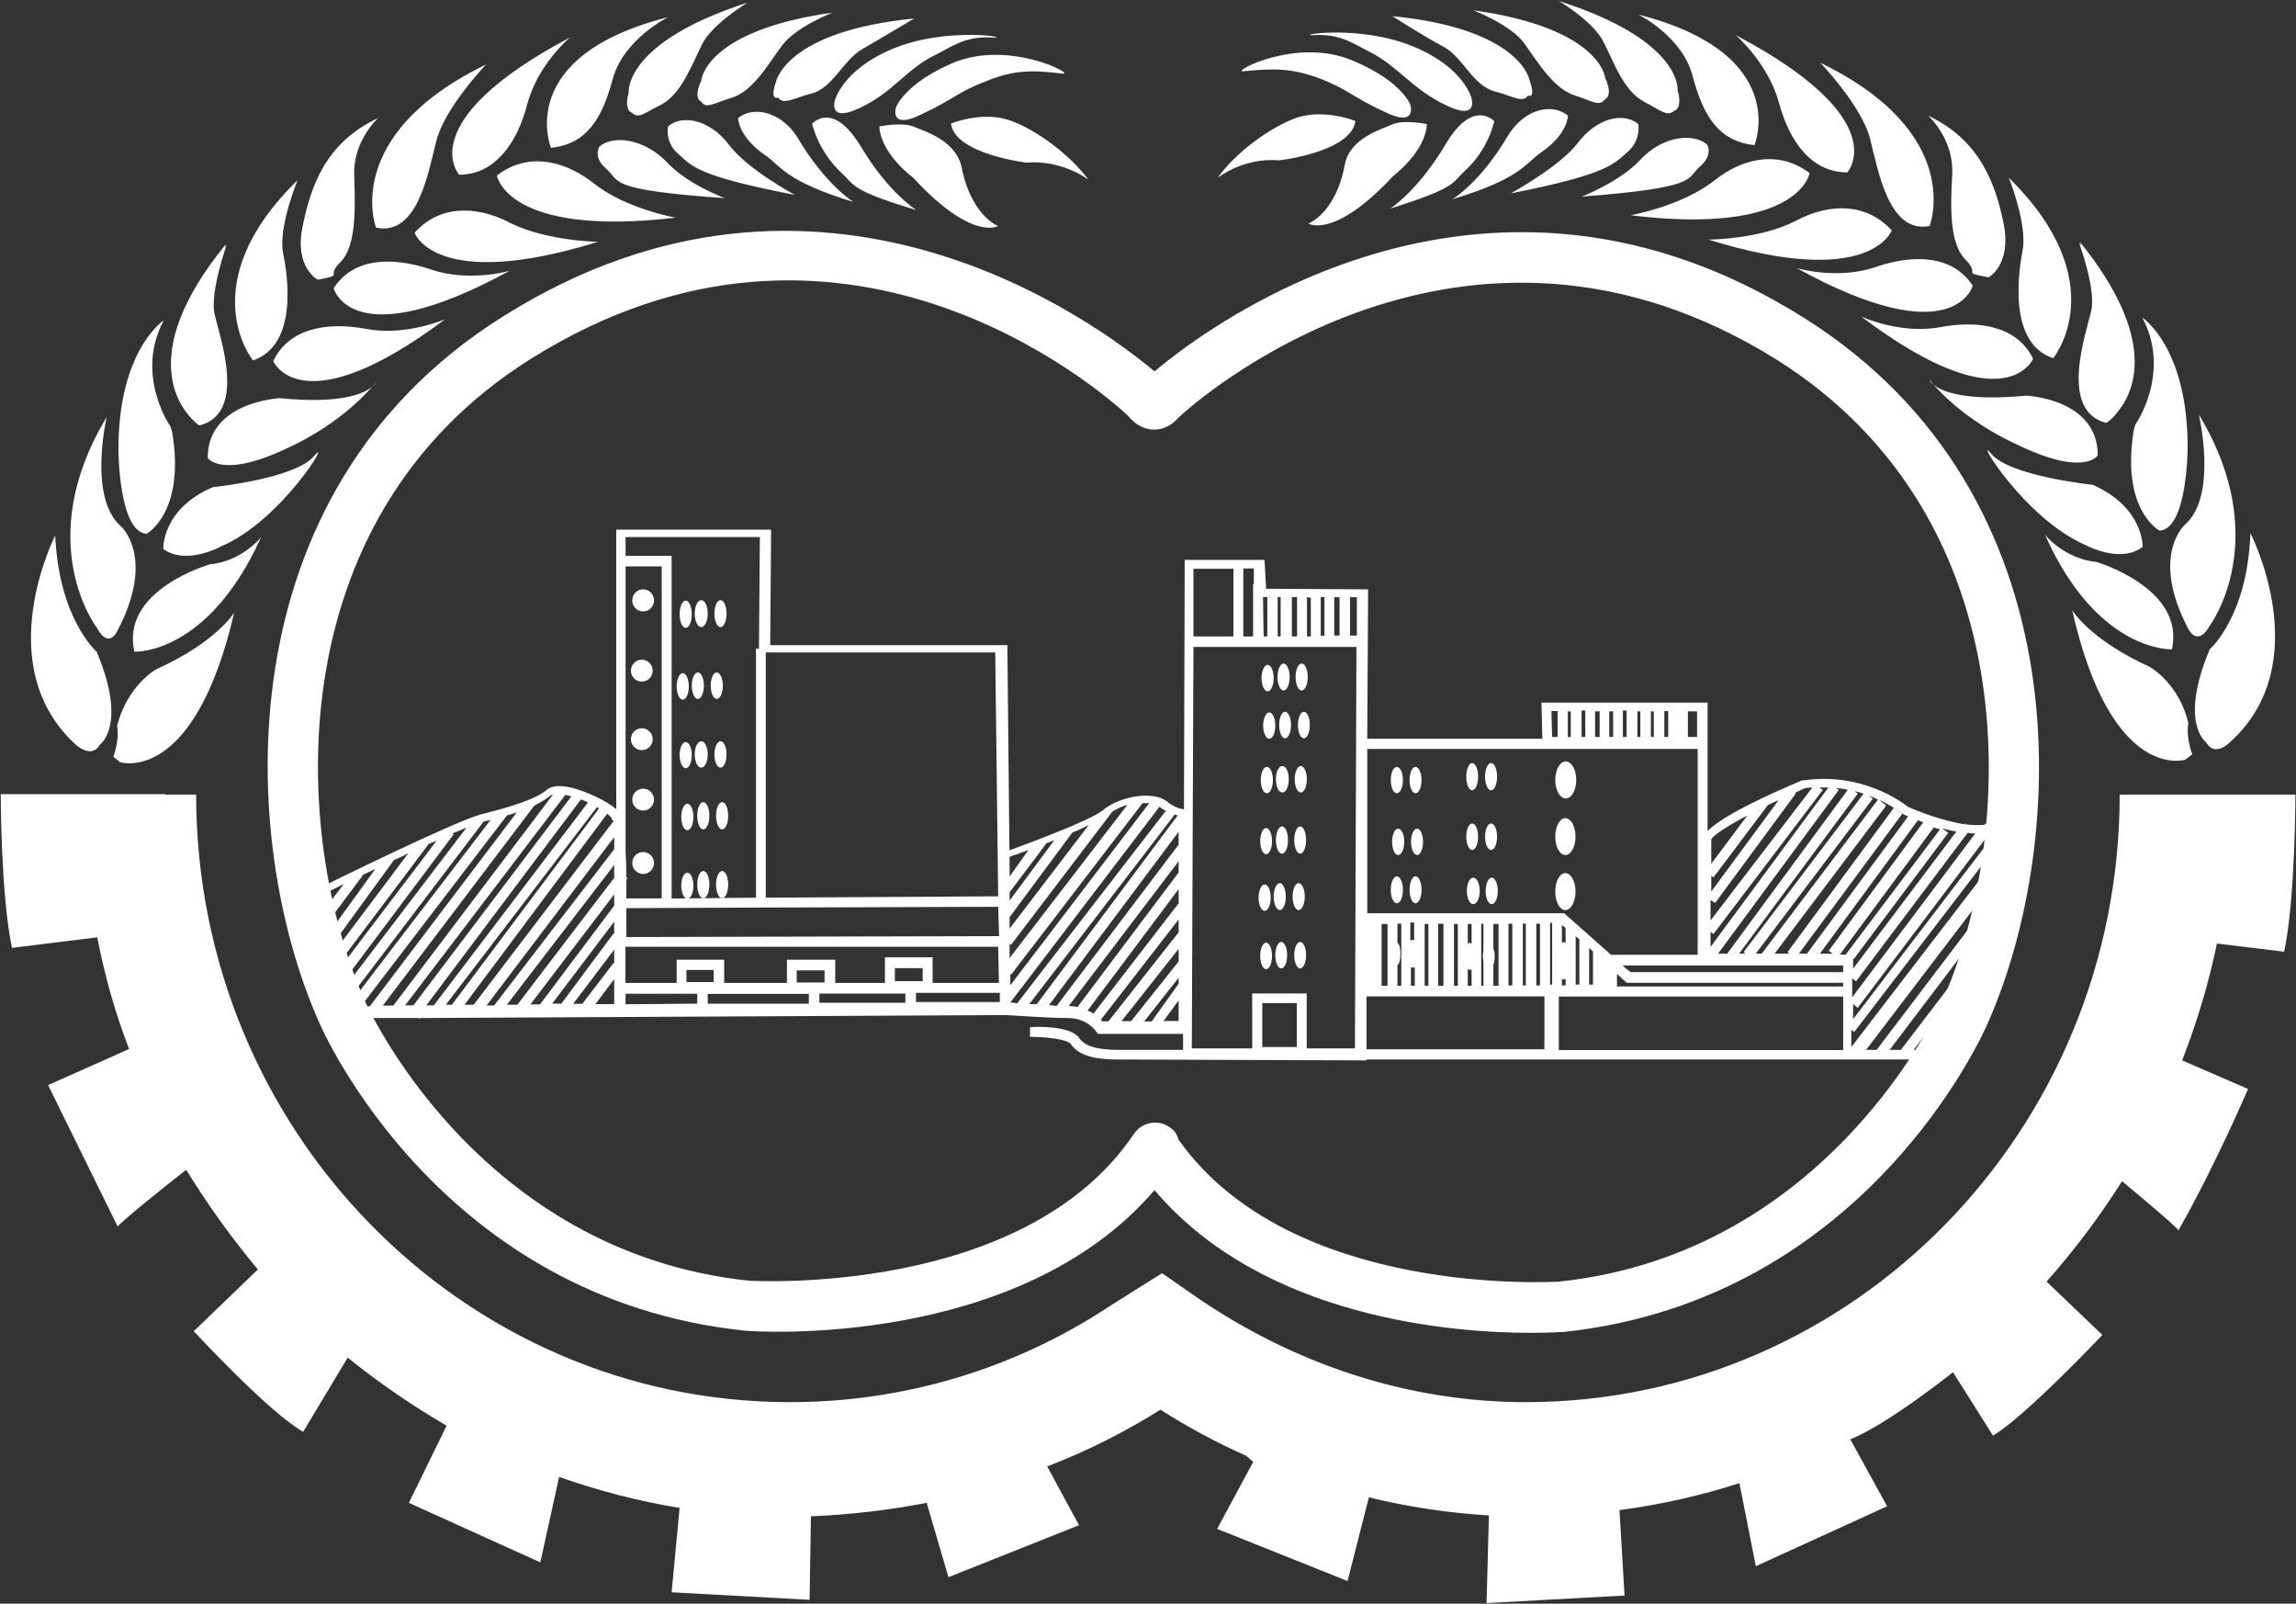
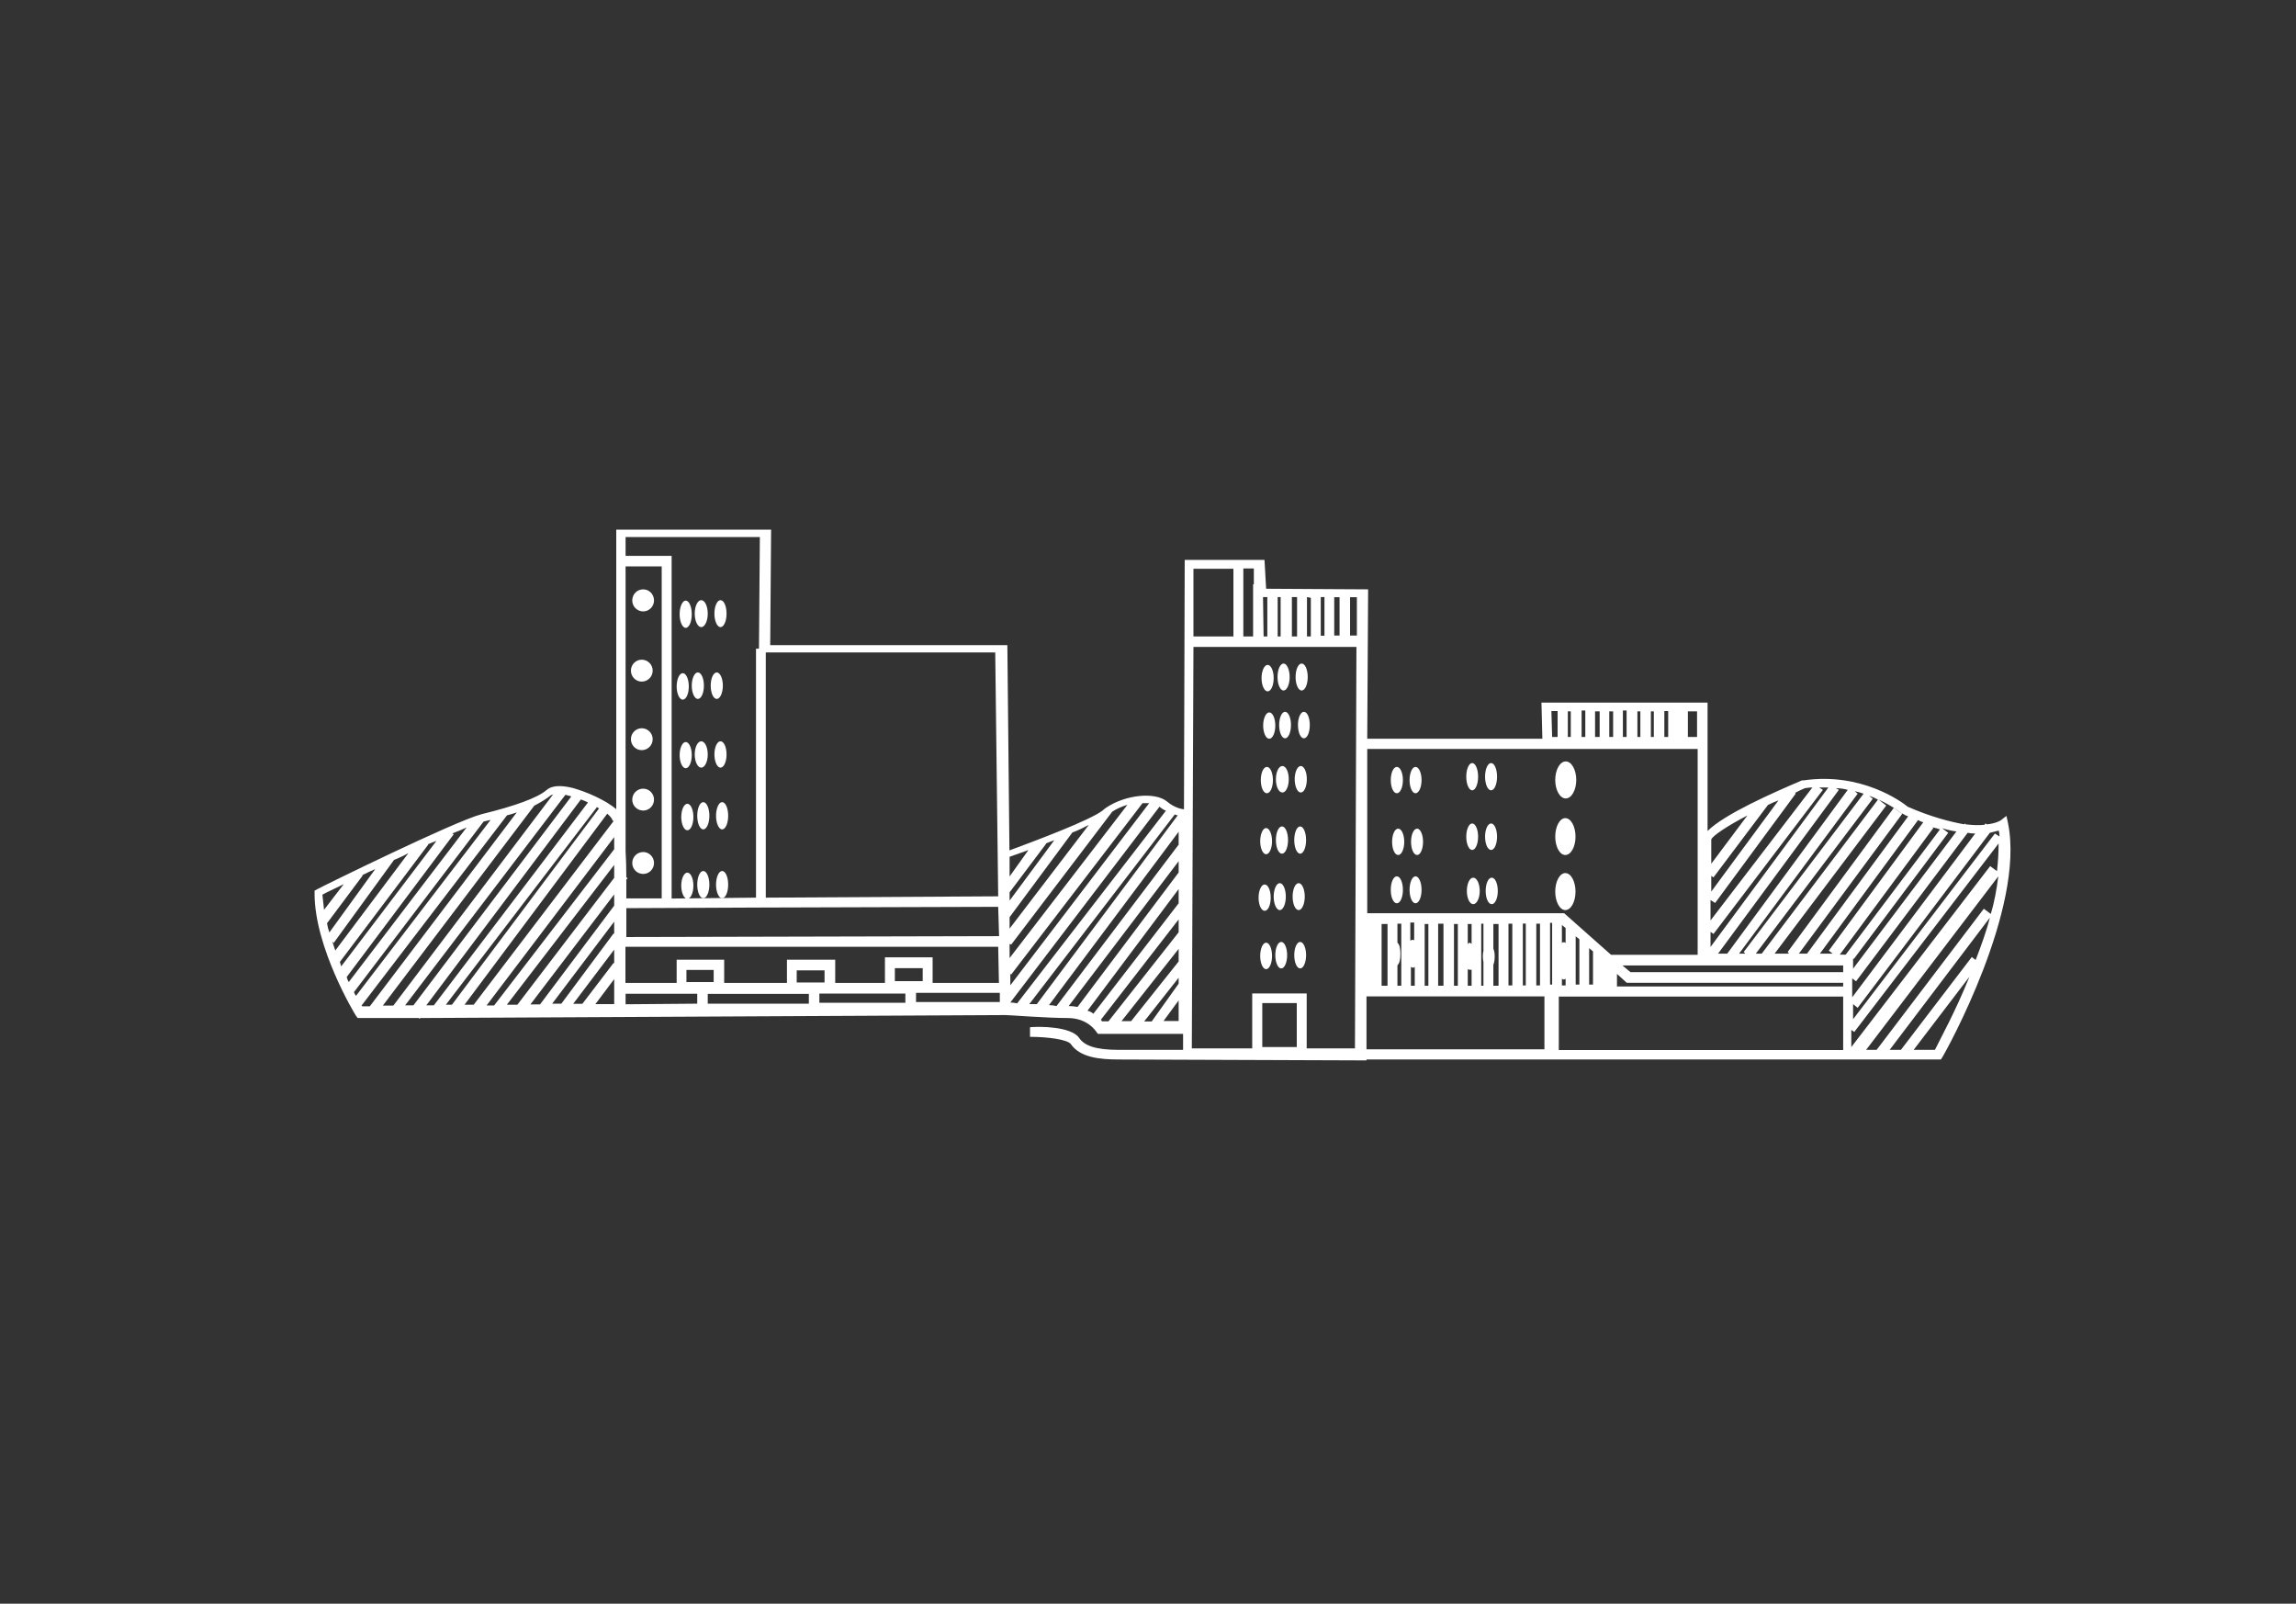
<svg xmlns="http://www.w3.org/2000/svg" version="1.2" viewBox="0 0 1551 1083" width="1551" height="1083">
  <rect x="0" y="0" width="1551" height="1083" fill="#333333" stroke="none" />
  <title>OFM Annual Report 2022 English-1-pdf-svg (1)-svg</title>
  <defs>
    <clipPath clipPathUnits="userSpaceOnUse" id="cp1">
      <path d="m-2358.36-1178.33h6071.54v8582.84h-6071.54z" />
    </clipPath>
  </defs>
  <style>
		.s0 { fill: #fff } 
		.s1 { fill: #fff } 
	</style>
  <g id="Clip-Path: Clip-Path: Page 1" clip-path="url(#cp1)">
    <g id="Clip-Path: Page 1">
      <g id="Page 1">
-         <path id="Path 17" fill-rule="evenodd" class="s0" d="m1059.2 78.1c0 0 0 12.7-18.8 25.3-10.2 7.3-13.8 17.5-59.2 31.1 0 0 18.9-11.1 37.7-43.3 11.9-18.8 30.6-21.3 40.3-13.1zm383.4 208.4c0 0 24.4-34.6 4.6-72 0 0 30.6 19.9 30.6 87.3 0 0 0 55.6-19 56.5 0 0-26.4-13.7-17.3-68.4zm-179.4-193.1c-6-22.4-33.5-51-33.5-51 98.3 47.6 73.8 110.2 73.8 110.2-27.6 5.5-34.7-37.3-40.3-59.2zm64.8 82.2c-10.7-10.2-10.7-33.7-9.2-58.1 1-24.1-16.3-39.4-16.3-39.4 34.7 16.4 45.4 45.4 51 72.9 5.5 28.1-10.2 36.3-10.2 36.3-18.9-3.7-5.1-1.1-15.3-11.7zm-126.4-106.6c-7.3-26.6-29.1-45.3-29.1-45.3 108 57 75.4 92.7 75.4 92.7-24.4 0-39.2-21-46.3-47.4zm211 141.2c3.6-14.7-8.2-46.4-8.2-46.4q0.5 1 1.6 2-1.1-2.6-1.1-2.6c53.6 66.3 36.8 102 25 115.7-3.5 4.7-7.1 6.7-7.1 6.7-32.1-8.2-13.7-60.1-10.2-75.4zm4.5 97.3c0 0-9.1 15.3-56.4-8.2 0 0-31.7-13.7-54.7-39.7 5.1 4.5 20.4 11.6 62.8 7.6 0 0 48.3 2 48.3 40.3zm-43.7-65.2c0 0-18.9 44.8-116.2-28.6 0 0 25.9 12.2 53 7.3 27-5.1 52.5-0.6 63.2 21.3zm-220.2-144.7c0 0 4.5 7.1-5.1 15.1-9.3 8.2 0 13.9-79.6 20.1 0 0 25.5-9.9 39.3-24.6 14.8-16.2 35.7-18.8 45.4-10.6zm179.4 95.3c0 0-12.2 46.8-118.8-11.8 0 0 27.5 8.2 53.6-0.9 25.9-8.8 51.9-7.7 65.2 12.7zm-26.6 66.7c-2-1.5-2.5-3.1-2.5-3.1q1.6 1.6 2.5 3.1zm-295.6-197.7c-15.3-3.6-21.9-22.9-34.7-30-13.8-7.3-35.1-21-35.1-21 87.1 8.6 92.7 43.4 92.7 43.4 4.6 13.1-1.1 10.2-1.1 10.2-3.4 5.4-10.5 0.3-21.8-2.6zm465.9 292.1c21.9-19.5 9.1-74 9.1-74 51 84.5 7.3 142.6 7.3 142.6-8.2 14.8-14.4 2.2-14.4 2.2-26.4-50.1-2-70.8-2-70.8zm-253.9-237.1c0 0-6.6 42.3-120.8 28.5 0 0 33.7-6.1 55.6-22.8 21.5-17.5 45.9-20.4 65.2-5.7zm55.5 38.7c0 0-14.2 40.2-123.8 6.2 0 0 34.8 0 59.2-12.8 24.4-12.8 48.4-11.1 64.6 6.6zm212.3 345.6c0 0-18.4-12.8 2.5-62.7 0 0 25.5-21.9 27.5-78.5 0 0 45.4 88.1-13.8 141.2 0 0-10.2 10.7-16.2 0zm-23-62.7c0 0-50.1 2.5-85.8-77.4 0 0 12.8 16.2 34.8 18.4 0 0 60.1 17.6 51 59zm-473.1-372c0 0 4.6 15.3-17.4 4.5-21.9-10.2-32.1-26-50.9-35.7-9.3-4.5-20-12.7-37.3-11.6-17.3 0.9 29.1-8.2 67.4 8.2 33.5 14.2 38.2 34.6 38.2 34.6zm-41.3 4.5c0 0 4.5 15.3-17.3 4.6-22.4-10.2-24.6-15.3-45-23-18.2-6.5-29.5-6.5-50.5-4.5-9.1 1.1 35.7-23.5 74-7.1 33.7 14.2 38.8 30 38.8 30zm111.1-6.5c-14.7-4.8-24.9-22.4-34.2-35.2-9.1-12.7-34.6-22.4-34.6-22.4 86.7 12.2 89.2 45.7 89.2 45.7 5.7 12.2 0 14.4 0 14.4-4 5.5-9.1 0.9-20.4-2.5zm345.2 303.7c-41.9-17.9-76.5-76.5-63.8-61.6 12.8 15.1 68.4 20.8 68.4 20.8 34.6 15.3 33.7 41.9 33.7 41.9-15 11.6-38.3-1.1-38.3-1.1zm-468-249.3c-39.9 42.9-57.2 32.1-57.2 32.1 11.7-5.6 21-20.4 24.4-39.2 3.1-18.4 24.6-24.4 32.8-28 7.7-3.1 22.8 0 22.8 0-0.9 18.7-22.8 35.1-22.8 35.1zm202.4-67.2c-6.7-27.1-36.8-41.9-36.8-41.9 104 26.6 78.5 88.2 78.5 88.2-24.4-2.6-34.6-19.9-41.7-46.3zm-36.8 32.1c0 0 2 10.7-7.1 18.7-9.6 8.2-12.7 15-79 28.1 0 0 32.6-17.9 44.8-33.5 13.3-17.9 31.7-21.5 41.3-13.3zm369.6 429.2c0 0-49.9 16.2-76.5-100.9 0 0 11.9 19.8 52.1 38.1 0 0 19.9 10.7 26.4 38.2 0 0-2 8.2 2.6 21zm-365.1-444c-14.2-7.1-20.7-26.4-27.8-40.3-6.8-14.2-30.3-28-30.3-28 83.6 26.6 80.2 60.3 80.2 60.3 3.4 12.5-2 13.6-2 13.6-5.1 4.6-9.3 0-20.1-5.6zm255.1 100c3.4-17.5-9.3-49-9.3-49 71.9 70.9 30 121.9 30 121.9-30.9-10.2-23.3-58.7-20.7-72.9zm-356.9-87.3c0 0-3.6 19-19.9 33.7-9.2 8.6-5.1 11.1-50.4 25.5 0 0 18.7-11.8 37.7-43.9 11.1-18.7 22.9-23.5 32.6-15.3zm-145.4 26.6c-23.8-2.2-41.3 11.7-41.3 11.7 11.3-16.4 35.7-34.6 54.1-40.8 18.9-5.7 38.8 2.5 38.8 2.5-2.6 21-51.6 26.6-51.6 26.6zm-747.7 183.5c9.1 54.5-17.3 68.7-17.3 68.7-19-1.5-19-57.1-19-57.1 0-67.2 30.6-87 30.6-87-19.8 37.1 4.6 71.7 4.6 71.7zm25.5 89.3c21.8-2 34.6-18.4 34.6-18.4-36.1 80-85.6 77.4-85.6 77.4-9.7-41.7 51-59 51-59zm148.8-199.3c26.1 9.1 53.6 1.1 53.6 1.1-107.1 58.5-118.8 11.7-118.8 11.7 13.3-20.4 38.8-21.5 65.2-12.8zm-101.5 87.1c42.5 4.2 57.2-3.5 62.3-7.7-22.9 26.1-54.1 39.9-54.1 39.9-47.3 23.4-57 8.1-57 8.1 0-38.1 48.8-40.3 48.8-40.3zm58.2-46.8c27.1 5.1 53.5-6.6 53.5-6.6-97.3 72.9-116.2 28.4-116.2 28.4 10.2-21.8 35.7-26.9 62.7-21.8zm226.4-153.4c0 0-5.7-2 0-14.2 0 0 2-33.7 88.7-46 0 0-25 9.7-34.3 22.5-9.1 12.2-19.3 30.6-34 35.1-11.9 3.5-17 7.7-20.4 2.6zm-101.5 31.1c0 0-25.5-61.7 79.1-88.2 0 0-30.1 14.8-37.4 41.8-7.1 26.4-17.3 43.9-41.7 46.4zm-201.3 143.6c0 0-41.9-51.4 30.1-121.7 0 0-12.8 31-9.9 48.4 3.1 14.8 10.8 62.7-20.2 73.3zm-36.2 43.9c0 0-1.1-0.6-2.6-2-8.7-7.7-41.9-43.9 20.4-120.3q0 0-0.5 2.6 0.5-1.1 1.1-2.2c0 0-11.3 31.7-8.2 46.5 3.4 15.3 22.4 67.2-10.2 75.4zm508.7-244.7c38.3-16.2 83.7 8.2 74.4 7.1-20.8-2.5-32.6-2.5-50.9 4.8-20 7.6-22.5 12.5-44.4 22.7-21.9 10.8-17.3-4.5-17.3-4.5 0 0 5.1-15.7 38.2-30.1zm-104.5 50.5c18.9 32 37.7 43.3 37.7 43.3-45.4-13.8-49-24-59-31.1-19-12.8-19-25.5-19-25.5 9.1-8 28.6-5.5 40.3 13.3zm-462.3 417.9c4.5-12.7 2.5-20.9 2.5-20.9 7.1-27.5 26.4-38.1 26.4-38.1 40.8-18.4 52.7-38.3 52.7-38.3-27.2 117.2-77.1 101-77.1 101zm268.2-360.4c24.4 12.2 59.2 12.7 59.2 12.7-110.2 34.1-123.9-6.1-123.9-6.1 15.7-17.9 40.3-19.4 64.7-6.6zm105.4-41.4c13.9 15.3 39.4 24.6 39.4 24.6-80.2-5.6-70.3-11.3-80.2-20-9.1-7.7-4.5-14.8-4.5-14.8 9.3-8 30-5.4 45.3 10.2zm-49.3 14.4c21.3 17.3 55.5 23.4 55.5 23.4-114.2 13.3-120.7-28.5-120.7-28.5 19.3-14.9 43.3-11.8 65.2 5.1zm-186.2 65.3c0 0-16.2-8.2-10.2-36.3 5.6-27.5 15.8-56.5 51-72.9 0 0-17.3 15.3-16.2 39.2 0.9 24.6 0.9 47.9-9.3 58.1-10.6 10.2 3.6 8.2-15.3 11.9zm278-90.8c12.2 16.2 44.2 33.5 44.2 33.5-65.7-12.7-69.4-19.3-78.5-27.5-9.6-8-7.1-18.7-7.1-18.7 9.1-8.2 28.1-5.1 41.4 12.7zm-238.7 55.6c0 0-24-62.3 74.4-110.2 0 0-27.9 29.1-33.6 51.5-5.6 21.9-12.7 64.7-40.8 58.7zm388.4-70.3c0 0 20-8.2 38.3-2.6 18.9 6 42.8 24.4 54.6 40.6 0 0-17.3-13.6-41.9-11.6 0 0-48.4-5.7-51-26.4zm-563.2 342.8c0 0-5.7 12.8-13.9-2.5 0 0-44.2-57.6 6.8-142.1 0 0-12.8 54.5 9.6 73.8 0 0 23.9 20.9-2.5 70.8zm502.2-327.5c18.7 31.5 37.7 43.2 37.7 43.2-45.4-13.7-41.4-16.8-50.5-25-16.4-15.3-20-33.5-20-33.5 9.3-8.2 20.9-4.2 32.8 15.3zm-271.2 19.3c0 0-32.7-35.7 74.8-92.7 0 0-21.8 18.2-28.9 45.3-6.8 26.4-22.1 47.4-45.9 47.4zm-56.2 140.1c0 0-0.5 1.6-2.5 3.1q1.5-1.5 2.5-3.1zm172.9-182c0 0-5.6-0.9-2.2-13.7 0 0-3.4-33.7 80.2-60.6 0 0-23.5 14.2-30.6 28-6.8 13.7-13.9 33.5-27.5 40.8-10.8 5.1-15.3 10.2-19.9 5.5zm98.7-10.2c0 0-6 2.5-1.4-10.6 0 0 6.2-34.2 93.3-42.8 0 0-21.9 13.1-35.2 20.8-12.8 7.3-19.9 26.6-34.6 30-11.9 3.1-18.4 7.7-22.1 2.6zm-474.5 436.9c-58.6-53.6-13.8-141.2-13.8-141.2 2.5 56.6 28 78.5 28 78.5 21 49.9 2.2 62.7 2.2 62.7-5.6 10.2-16.4 0-16.4 0zm551.1-469.5c38.2-16.2 84.7-7.1 67.4-8-17.9-1.1-28.1 7.1-37.4 11.6-19.3 9.1-29 25.5-50.8 35.7-22.1 10.8-17.5-4.5-17.5-4.5 0 0 4.7-20.4 38.3-34.8zm-491.9 337.4c0 0-1.1-27 33.5-41.7 0 0 55.6-5.7 68.3-21 13.3-15.3-21.8 43.9-63.2 61.2 0 0-23.3 12.8-38.6 1.5zm483.7-285.3c0 0 14.9-3.1 22.9 0 8.2 3.4 29.2 9.6 32.8 28 3.5 18.2 12.7 33.6 24.4 39.2 0 0-17.3 10.7-57.2-32.6 0 0-21.9-15.9-22.9-34.6z" />
        <path id="Path 18" class="s1" d="m434.5 412.9c-4.1 0-7.4-3.3-7.4-7.4 0-4.2 3.3-7.5 7.4-7.5 4 0 7.3 3.3 7.3 7.5 0 4.1-3.3 7.4-7.3 7.4zm-1 47.4c-4 0-7.3-3.3-7.3-7.4 0-4.1 3.3-7.4 7.3-7.4 4.1 0 7.4 3.3 7.4 7.4 0 4.1-3.3 7.4-7.4 7.4zm0 46.3c-4 0-7.3-3.3-7.3-7.4 0-4.1 3.3-7.4 7.3-7.4 4.1 0 7.4 3.3 7.4 7.4 0 4.1-3.3 7.4-7.4 7.4zm1 40.8c-4.1 0-7.4-3.3-7.4-7.4 0-4.1 3.3-7.4 7.4-7.4 4 0 7.3 3.3 7.3 7.4 0 4.1-3.3 7.4-7.3 7.4zm0 42.8c-4.1 0-7.4-3.3-7.4-7.4 0-4.1 3.3-7.4 7.4-7.4 4 0 7.3 3.3 7.3 7.4 0 4.1-3.3 7.4-7.3 7.4zm28.7-166.2c-2.2 0-4.1-4.1-4.1-9.2 0-5.1 1.9-9.2 4.1-9.2 2.3 0 4.1 4.1 4.1 9.2 0 5.1-1.8 9.2-4.1 9.2zm10.5-0.5c-2.4 0-4.4-4.1-4.4-9.1 0-5.1 2-9.1 4.4-9.1 2.4 0 4.4 4 4.4 9.1 0 5-2 9.1-4.4 9.1zm13 0c-2.2 0-4.1-4.1-4.1-9.1 0-5.1 1.9-9.1 4.1-9.1 2.3 0 4.1 4 4.1 9.1 0 5-1.8 9.1-4.1 9.1zm-25.5 49c-2.2 0-4.1-4-4.1-8.9 0-5 1.9-9 4.1-9 2.3 0 4.1 4 4.1 9 0 4.9-1.8 8.9-4.1 8.9zm10.2-0.5c-2.2 0-4.1-4-4.1-9 0-4.9 1.9-8.9 4.1-8.9 2.3 0 4.1 4 4.1 8.9 0 5-1.8 9-4.1 9zm12.8 0c-2.3 0-4.1-4-4.1-9 0-4.9 1.8-8.9 4.1-8.9 2.2 0 4.1 4 4.1 8.9 0 5-1.9 9-4.1 9zm-21 46.8c-2.2 0-4.1-4-4.1-8.9 0-4.8 1.9-8.8 4.1-8.8 2.3 0 4.1 4 4.1 8.8 0 4.9-1.8 8.9-4.1 8.9zm10.5-0.4c-2.4 0-4.4-4-4.4-8.9 0-5 2-8.9 4.4-8.9 2.4 0 4.4 3.9 4.4 8.9 0 4.9-2 8.9-4.4 8.9zm13 0c-2.2 0-4.1-4-4.1-8.9 0-5 1.9-8.9 4.1-8.9 2.3 0 4.1 3.9 4.1 8.9 0 4.9-1.8 8.9-4.1 8.9zm-22.4 42.3c-2.2 0-4.1-4-4.1-9 0-4.9 1.9-8.9 4.1-8.9 2.3 0 4.1 4 4.1 8.9 0 5-1.8 9-4.1 9zm10.8-0.6c-2.3 0-4.1-4.1-4.1-9.2 0-5.1 1.8-9.2 4.1-9.2 2.2 0 4.1 4.1 4.1 9.2 0 5.1-1.9 9.2-4.1 9.2zm12.7 0c-2.2 0-4.1-4.1-4.1-9.2 0-5.1 1.9-9.2 4.1-9.2 2.3 0 4.1 4.1 4.1 9.2 0 5.1-1.8 9.2-4.1 9.2zm-23.5 46.9c-2.2 0-4.1-4-4.1-8.9 0-4.9 1.9-8.8 4.1-8.8 2.3 0 4.1 3.9 4.1 8.8 0 4.9-1.8 8.9-4.1 8.9zm10.8-0.4c-2.3 0-4.1-4.1-4.1-9.2 0-5.1 1.8-9.2 4.1-9.2 2.2 0 4.1 4.1 4.1 9.2 0 5.1-1.9 9.2-4.1 9.2zm12.7 0c-2.2 0-4.1-4.1-4.1-9.2 0-5.1 1.9-9.2 4.1-9.2 2.3 0 4.1 4.1 4.1 9.2 0 5.1-1.8 9.2-4.1 9.2zm368.5-139.7c-2.2 0-4.1-4-4.1-9 0-4.9 1.9-8.9 4.1-8.9 2.3 0 4.1 4 4.1 8.9 0 5-1.8 9-4.1 9zm10.8-0.6c-2.3 0-4.1-4.1-4.1-9.1 0-5 1.8-9.1 4.1-9.1 2.2 0 4.1 4.1 4.1 9.1 0 5-1.9 9.1-4.1 9.1zm12.2 0c-2.3 0-4.1-4.1-4.1-9.1 0-5 1.8-9.1 4.1-9.1 2.3 0 4.1 4.1 4.1 9.1 0 5-1.8 9.1-4.1 9.1zm-21.9 32.6c-2.2 0-4.1-4-4.1-8.9 0-4.9 1.9-8.9 4.1-8.9 2.3 0 4.1 4 4.1 8.9 0 4.9-1.8 8.9-4.1 8.9zm10.7-0.3c-2.2 0-4-4-4-9 0-4.9 1.8-8.9 4-8.9 2.2 0 4 4 4 8.9 0 5-1.8 9-4 9zm12.7 0c-2.2 0-4-4-4-9 0-4.9 1.8-8.9 4-8.9 2.3 0 4 4 4 8.9 0 5-1.7 9-4 9zm-25 37.1c-2.3 0-4.1-4-4.1-8.9 0-4.9 1.8-8.9 4.1-8.9 2.3 0 4.1 4 4.1 8.9 0 4.9-1.8 8.9-4.1 8.9zm10.5-0.5c-2.5 0-4.4-4-4.4-9 0-4.9 1.9-8.9 4.4-8.9 2.4 0 4.3 4 4.3 8.9 0 5-1.9 9-4.3 9zm12.4 0c-2.2 0-4.1-4-4.1-9 0-4.9 1.9-8.9 4.1-8.9 2.3 0 4.1 4 4.1 8.9 0 5-1.8 9-4.1 9zm-23.4 41.7c-2.2 0-4-4-4-8.8 0-4.9 1.8-8.9 4-8.9 2.2 0 4 4 4 8.9 0 4.8-1.8 8.8-4 8.8zm10.7-0.4c-2.3 0-4.1-4.1-4.1-9.2 0-5.1 1.8-9.2 4.1-9.2 2.3 0 4.1 4.1 4.1 9.2 0 5.1-1.8 9.2-4.1 9.2zm12.3 0c-2.2 0-4-4.1-4-9.2 0-5.1 1.8-9.2 4-9.2 2.2 0 4 4.1 4 9.2 0 5.1-1.8 9.2-4 9.2zm-24 38.6c-2.2 0-4.1-3.9-4.1-8.9 0-4.9 1.9-8.9 4.1-8.9 2.3 0 4.1 4 4.1 8.9 0 5-1.8 8.9-4.1 8.9zm10.2-0.5c-2.2 0-4.1-4.1-4.1-9.1 0-5 1.9-9.1 4.1-9.1 2.3 0 4.1 4.1 4.1 9.1 0 5-1.8 9.1-4.1 9.1zm12.8 0c-2.3 0-4.1-4.1-4.1-9.1 0-5 1.8-9.1 4.1-9.1 2.2 0 4.1 4.1 4.1 9.1 0 5-1.9 9.1-4.1 9.1zm-22 39.9c-2.2 0-4-4-4-8.9 0-5 1.8-9 4-9 2.2 0 4 4 4 9 0 4.9-1.8 8.9-4 8.9zm10.2-0.5c-2.2 0-4-4-4-9 0-4.9 1.8-8.9 4-8.9 2.2 0 4 4 4 8.9 0 5-1.8 9-4 9zm12.8 0c-2.2 0-4-4-4-9 0-4.9 1.8-8.9 4-8.9 2.2 0 4 4 4 8.9 0 5-1.8 9-4 9zm65.3-118.3c-2.3 0-4.1-4-4.1-8.9 0-4.9 1.8-8.9 4.1-8.9 2.3 0 4.1 4 4.1 8.9 0 4.9-1.8 8.9-4.1 8.9zm12.6 0c-2.2 0-4-4-4-8.9 0-4.9 1.8-8.9 4-8.9 2.3 0 4.1 4 4.1 8.9 0 4.9-1.8 8.9-4.1 8.9zm-11.7 41.7c-2.3 0-4.1-4-4.1-8.9 0-4.9 1.8-8.9 4.1-8.9 2.3 0 4.1 4 4.1 8.9 0 4.9-1.8 8.9-4.1 8.9zm12.8 0c-2.3 0-4.1-4-4.1-8.9 0-4.9 1.8-8.9 4.1-8.9 2.2 0 4 4 4 8.9 0 4.9-1.8 8.9-4 8.9zm-13.7 32.6c-2.3 0-4.1-4-4.1-9.1 0-5 1.8-9.1 4.1-9.1 2.3 0 4.1 4.1 4.1 9.1 0 5.1-1.8 9.1-4.1 9.1zm12.6 0c-2.2 0-4-4-4-9.1 0-5 1.8-9.1 4-9.1 2.3 0 4.1 4.1 4.1 9.1 0 5.1-1.8 9.1-4.1 9.1zm38.3-76.3c-2.2 0-4-4.1-4-9.2 0-5.1 1.8-9.2 4-9.2 2.2 0 4 4.1 4 9.2 0 5.1-1.8 9.2-4 9.2zm12.8 0c-2.3 0-4.1-4.1-4.1-9.2 0-5.1 1.8-9.2 4.1-9.2 2.2 0 4 4.1 4 9.2 0 5.1-1.8 9.2-4 9.2zm-12.8 40.3c-2.2 0-4-4-4-9 0-4.9 1.8-8.9 4-8.9 2.2 0 4 4 4 8.9 0 5-1.8 9-4 9zm12.8 0c-2.3 0-4.1-4-4.1-9 0-4.9 1.8-8.9 4.1-8.9 2.2 0 4 4 4 8.9 0 5-1.8 9-4 9zm-12.1 36.6c-2.4 0-4.3-4-4.3-8.9 0-5 1.9-9 4.3-9 2.4 0 4.4 4 4.4 9 0 4.9-2 8.9-4.4 8.9zm12.5 0c-2.3 0-4.1-4-4.1-8.9 0-5 1.8-9 4.1-9 2.3 0 4.1 4 4.1 9 0 4.9-1.8 8.9-4.1 8.9zm49.7-33.2c-3.7 0-6.8-5.5-6.8-12.4 0-6.9 3.1-12.5 6.8-12.5 3.8 0 6.9 5.6 6.9 12.5 0 6.9-3.1 12.4-6.9 12.4zm0.3-38.2c-3.9 0-7.1-5.6-7.1-12.5 0-6.9 3.2-12.5 7.1-12.5 3.9 0 7.1 5.6 7.1 12.5 0 6.9-3.2 12.5-7.1 12.5zm-0.3 75.4c-3.7 0-6.8-5.6-6.8-12.5 0-6.9 3.1-12.5 6.8-12.5 3.8 0 6.9 5.6 6.9 12.5 0 6.9-3.1 12.5-6.9 12.5z" />
        <path id="Path 19" fill-rule="evenodd" class="s1" d="m1312 714.1l-0.9 1.4h-388v0.6h-3.5l-163.7-0.6c-13.3 0-26.4-1.4-32.6-10.5-2.6-3.1-15.9-4.8-27.5-4.8v-6.5c6.2-0.6 27.5-0.6 33.1 7.1 3.7 5.6 11.7 8.2 27 8.2h43.3v-10.8h-57.5l-1.1-1.4c-0.4-0.6-6-9.3-19.3-9.3-14.2 0-39.4-2-41.9-2l-395.5 2-0.5 0.5-0.6-0.5h-41.2l-1.1-1.5c-1-1.4-28-46.3-28-82.5v-2l2-1.1c3.6-2 91.8-45.4 110.6-50.5 22.9-5.6 37.9-11.1 43.9-16.2q5.1-4.7 17.8-1.6c9.1 2.5 22.4 8.2 29.5 14.4v-188.8h104.6l-0.6 78h160.2l1.4 138.6c17.5-6.5 54.1-20.2 62.9-26.9q0.9-0.9 2.5-2c13.1-8.8 33.2-10.8 41.2-4 4.7 4 9.8 5.1 11.3 5.1l0.5-168.4h53.9l1.1 19.5 68.9 0.4-0.6 100.9h118.3l-0.6-24.4h112.2v86.7c11.3-11.3 43.4-25.5 63.8-34.2h1.1c39.1-5.7 66.6 14.7 70.3 17.8 16.2 7.1 29 10.2 38.2 11.9l0.4-0.6 0.6 0.6q7.6 0.9 12.7 0.3l0.6-0.9 1 0.6c6.1-0.6 9.2-2.6 9.2-2.6l4-3.1 1.1 5.1c11.6 57.6-41.9 154-44.5 158zm37.9-122.3l-89.3 117.2h7.1l72.4-95.3 4.7 3.5c2.5-8.1 4-16.8 5.1-25.4zm-5.7 27.9l-67.7 89.3h7.6l47.9-62.7 2.6 2c3.5-9.1 7.1-18.8 9.6-28.6zm-13.8 39.9l-37.7 49.4h14.4c2.9-6.2 13.7-25.5 23.3-49.4zm-83.6-14.9l63.7-84.6q-2.5-0.9-5.1-1.4l0.6 0.5-63.2 85.5zm-1.7 7.3h-149.1l5.4 4.5h143.7zm0 11.7h-146.2l-6.6-6v8.5h152.8zm-192.1 45.4h192.1v-36.1h-192.1zm-129.9-0.5h120.2v-35.7h-120.2zm10.2-42.9h4v-41.7h-4zm10.7 0h2.6v-41.9h-2.6v12.8c1.5 1.4 2 4 2 7.6 0 3.7-0.5 6.2-2 7.7zm9.1 0h2.6v-12.8c-0.6 0.6-0.6 0.6-1.1 0.6q-0.9 0-1.5-0.6zm-29.5-159.9v110.9h133l31.7 28.1h58.5v-139zm38.8 159.9h2.5v-41.7h-2.5zm9.1 0h3.6v-41.9h-3.6zm10.7 0h2.6v-41.7h-2.6zm9.3 0h2.6v-10.8c-0.6 0-0.6 0-1.1 0q-1.1 0-1.5-0.5zm2.6-41.7h-2.6v13.6q0.4-0.9 1.5-0.9c0.5 0 0.5 0.6 1.1 0.6zm14.7 41.7h3.5v-41.7h-3.5v16.7q0.9 2 0.9 5.1 0 3.7-0.9 5.7zm-6.7-41.9h-1.5v41.9h1.5v-15.9q-0.4-2-0.4-4 0-2.2 0.4-3.6zm16.9 41.7h2.6v-41.7h-2.6zm9.7 0h2v-41.8h-2zm9.1 0h2.5v-41.7h-2.5zm17.3 0h2.5v-4.5c-0.3 0-0.9 0.5-1.4 0.5-0.6 0-0.6-0.5-1.1-0.5zm2.5-38.8l-2.5-2v12.2c0.5-0.6 0.5-0.6 1.1-0.6 0.5 0 1.1 0 1.4 0.6zm-10.5 38.2h1.4v-41.7h-1.4zm17.3-32.6v32.6h2.5v-30.6zm9.1 8v24.6h2.6v-22.4zm-118.2-17.3h-2.6v12.2q0.9-0.5 1.5-0.5c0.5 0 1.1 0 1.1 0.5zm92.7-142.8l0.5 17.5h3.7v-17.5zm76.3 17.5h2.6v-17.5h-2.6zm-9.1 0h2v-17.3h-2zm-9.1 0h2v-17.3h-2zm-9.8 0h2.5v-17.9h-2.5zm-9.2 0h2.6v-17.3h-2.6zm-9.6 0h3.1v-17.3h-3.1zm-9.1 0h2.5v-17.9h-2.5zm-9.3 0h2v-17.3h-2zm81.1 0h6.2v-17.3h-6.2zm15.3 141.8l79.6-107.7q-3.1 0-6.2 0l2.5 1.6-73.9 97.3-2-1.4q0 6 0 10.2zm0-17.9l68.8-89.8q-2.5 0-5.1 0.5-3.6 1.5-6.5 3.1l0.3 0.6-54.4 73.8-3.1-2q0 7.1 0 13.8zm0.5-19.5l45.4-61.6q-4 1.5-7.1 3.1l-36.8 48.9-1.5-1q0 5.1 0 10.6zm0-18.8l24.4-32.6c-13.6 7.1-23.5 13.7-24.4 16.2 0 2.6 0 8.8 0 16.4zm84.2-51l2 1.1-81.6 110.6h6.2l81.4-110.6q-4-1.1-8-1.1zm12.7 2l2 1.7-80.1 108h4.2l-1.1-1.1 81-106.9q-3.1-1.1-6-1.7zm9.7 3.1l2.5 2-79 104.6h4l78.5-104q-2.6-1.5-6-2.6zm6.5 2.6l5.1 4-75.4 100h9.7l-0.9-1.1 71.7-97.3 5.7 4-69.8 94.4h5.5l68.3-92.7q-2-0.6-3.5-1.7l-1.1-0.5c0 0-5.6-4.6-15.3-9.1zm26.6 13.8l-66.3 90.2h8.6l-2.6-2 63.8-86.7q-2-0.6-3.5-1.5zm16.2 5.5l4.2 3.1-63.7 85.1h-0.6v6.7l69.8-92.7q-4.6-0.6-9.7-2.2zm-57 121.3l-3.1-2.5v10.2l95.8-125.4 3.1 2q0-2-0.5-4-2.6 0.6-6 1.5zm-1.1-17.9l-2.6-2v12.8l83.1-110.6q-2.6 0-5.1-0.5zm-338.5 45.3l1-271.1h-110.1l-1.1 271.1h40.8v-37.1h36.8v37.1zm-62.6-0.9h23.3v-29.7h-23.3zm-46.5-277.3h27v-45.7h-27zm33.7-45.9v45.9h6.6v-35.2h0.5v-10.7zm13.3 19.3l0.4 26.6h2.5v-26.6zm9.9 26.6h2v-26.6h-2zm9.6 0h3.5v-26.6h-3.5zm10.2-26.6v26.6h2.6v-26.1zm9.3 26.1h2.5v-26.1h-2.5zm9.1-0.1h3.6v-25.9h-3.6zm10.7 0h4.6v-25.9h-4.6zm-115.8 132.5l-87.6 117.1q2.5 0 5.1 0.6l82.5-109zm0 19.9l-74.3 97.8q2.9 0 6 0.6l68.3-90.8zm0 18.8l-61.6 82.2q2 0.3 4 2l57.6-74.6zm0 20.5l-52.5 67.7q0.6 0.6 0.6 1.1h4.5l47.4-60.1zm0 19.9l-38.6 48.8h6.5l32.1-40.3zm0 19.5l-23.3 29.5h5.1l18.2-25.5zm0 15.3l-10.2 13.9h10.2zm-95.8 2.5l95.2-127.5q-0.9 0-2-0.6l-98.3 128.1q2.5 0 5.1 0zm-13.3-0.5l100.5-130.1q-2.2-0.9-4.2-2.6 0-0.3 0-0.3l-100.9 132.4q2 0 4.6 0.6zm-4.6-12.2l93.8-123q-2 0-4.5 0l-88.7 115.7-0.6-0.4zm-0.5-18.4l79.6-103.5c-3.7 1.1-7.1 2.6-10.2 4.6l-68.3 89.8-1.1-0.5zm0-19.9l53.5-70c-3.4 1.7-7.1 3.7-11.1 5.1l-42.4 57.2zm0-18.9l30.2-40.8q-3.1 1.1-5.6 2.2v0.3l-24.6 32.7zm0-16.3l12.7-17.8c-5.5 2-10.2 3.6-12.7 4.5zm-63.2 84.8h56.6v-6.2h-56.6zm-65.3 0.5h58.1v-6.2h-58.1zm-75.4 0.6h68.3v-6.6h-68.3zm-7.1-6.7h-48.4q0 4.2 0 7.1l48.4-0.4zm-48.4-295.7h31.1v231.4l57-0.6v-168.1h2l0.6-75.4h-90.7zm0 199.3q0.5 8.2 0.5 17.8l0.9 0.6-0.9 0.9q0 6.7 0 12.7h23.9v-224.2h-24.4c0 3.4 0 187.8 0 192.2zm94.7 31.5l157-0.9-2-164.7h-155zm157 6.2l-163.6 0.5-87.6 0.4c0 6.7 0 12.7 0 19.5l251.8-0.6zm0 27h-251.8q0 13.8 0 24.4h34.6v-15.7h32.1v15.7h42.4v-15.7h32.6v15.7h33.6v-17.3h32.2v17.3h44.8zm-136.1 24.1h18.8v-8.2h-18.8zm66.3-0.9h18.8v-8.8h-18.8zm-140.8 0.6h18.4v-8.2h-18.4zm-48.8-97.9l-86.2 113.7h5.1l81.1-105.5zm0 18.8l-72.5 94.4h7.1l65.4-85.7zm0 19.9l-56.6 74.3h6.5l50.1-66.7zm0 18.4l-41.9 55.4h6.2l35.2-47.3h0.5zm0 18.9l-27.7 36.6h6.2l21-27.5h0.5zm0 19.9l-12.7 16.9h12.7zm-94.9 17.3l94.4-123.9q0-0.5-0.6-0.5-0.5-2-3.6-4.6l-96.4 129zm-14.7 0l99.4-132.6q-1.1-0.4-1.4-0.9l-102.1 133.5zm-12.2 0.4l104.1-137q-2.2-1.1-4.8-2l-104.4 139zm92.8-141q-1.1-0.6-2-0.6-1.1-0.5-2-0.5l-108.2 142.1h5.6zm-120.2 141.2l108-142.7q-1.1 0.6-1.5 0.6-4.2 3.4-11.3 7.1l-102.3 135zm-15.9 0.5l99.3-131q-2.9 1.1-6.6 2l-98.3 128.5q0.5 0 0.5 0.5zm81.6-125.9q-2.5 0.6-4.7 1.1l-87.6 115.2q0.5 1.4 1.4 2.5zm-95.8 109.5l79.6-104.4q-4.2 2-9.6 4l0.9 0.6-72.3 96.4q0.5 2 1.4 3.4zm-5.1-10.6l64.3-84.7q-3.1 1.1-5.6 2.2v0.4l-59.6 79.1q0.4 1.4 0.9 3zm-4-10.7l49.4-65.8q-4.6 2.6-9.7 4.6l-40.8 56.1-0.9-1.1q0.9 3.1 2 6.2zm-4-12.2l31-42.8q-4.6 2-8.6 4v0.5l-24 32.1q0.5 3.1 1.6 6.2zm-3.6-15.3l13.3-17.3c-6.8 3.4-11.9 5.6-14.4 7.1q0.5 5.1 1.1 10.2zm1131.2-44.8l-97.5 127.3-2-1.4v11.6l93.8-122.2 4.6 3.4q1.1-9.6 1.1-18.7z" />
-         <path id="Path 20" fill-rule="evenodd" class="s1" d="m1034.2 900.1c-51 0-180.3-9.1-254.3-96.4-91.8 107.1-268.7 95.8-276.9 94.9-205.4-21.5-284.9-201.8-288-209.5-53-119.9-66.3-355.8 125-475.5 214-134.6 400.2 4 439.9 37.2 41.2-34.6 225.9-169.8 438.5-36.3 191.1 119.9 177.8 355.3 124.8 475.5-3.1 7.7-82.6 187.7-286.9 209.5-2.2 0-9.9 0.6-22.1 0.6zm-238.1-130.5c76 107.5 255.1 95.9 257.1 95.9 183.4-19.3 257.9-187.1 258.8-189.1 48.5-109.7 60.8-324.7-111.5-433.3-211.6-132.4-392.5 27.5-404.7 39.2-7.3 8.2-15.3 8.2-19 7.6-6.5-0.9-11.6-5.1-14.7-9.1-19.9-18.4-194.8-169.8-403.9-38.2-172.7 108.6-160.5 323.2-112 432.7 0.9 2.2 75.4 170.3 259.9 189.6 1.5 0 185.7 11.3 260-99.3 5.1-7.6 15.8-9.8 23.5-4.7 3.6 2.2 5.6 5.1 6.5 8.7zm701.5-132.4c-5.6 27-13.6 53.4-23.5 78.9l44.5 19.3c0 0-21.5 50.5-47 95.5-2-3.1-25.3-22.5-38.1-33.2q-22.9 36.1-51 67.8l37.7 36c0 0-52.1 55.2-73.9 68l-27-42.8c0 0-44.5 35.5-69.4 45.3l24.9 45.2-88.7 40.5-11.1-56.1q-39.3 12.7-81 18.2l3.4 57.7-93.2 5.1 1.6-59.2q-41.4-2.5-81.1-12.2l-14.4 56.5-88.1-35.2 24.4-45.3c0 0-2-1.5-4.6-4q-30-13.3-58.1-31.2-36.6 23-76.5 38.3l21.5 39.7-88.2 35.1-14.7-50.2q-38.3 7.4-78.2 9.1l-0.9 56.4-93.2-5.1 5.4-57c-27.8-4.5-55-11.6-81.4-20.9l-12.7 57.7-88.8-40.2 25.5-52.1c-23.4-13.7-45.9-29-66.8-46l-30.1 50.1c-22.4-12.3-73.9-67.9-73.9-67.9l43.3-41.7c-17.8-21.3-34-43.9-48.4-67.3-10.8 8.2-44.3 35.2-46.3 38.3l-47-95.5 54.7-24.4q-13.9-36-21.5-75.4l-57.6 7.1c-7.6-35.7-7.6-103.8-7.6-103.8h111.1v0.3h20.9c0 226.5 180 410.3 401.1 410.3 77.1 0 152-22.4 216.6-65.2l34.8-21.9 20.4 14.2c68.3 47.6 146.3 72.9 225.4 72.9 221.1 0 401.1-183.8 401.1-410.3h118.7c0 0 0 70.4-7.6 106.1z" />
      </g>
    </g>
  </g>
</svg>